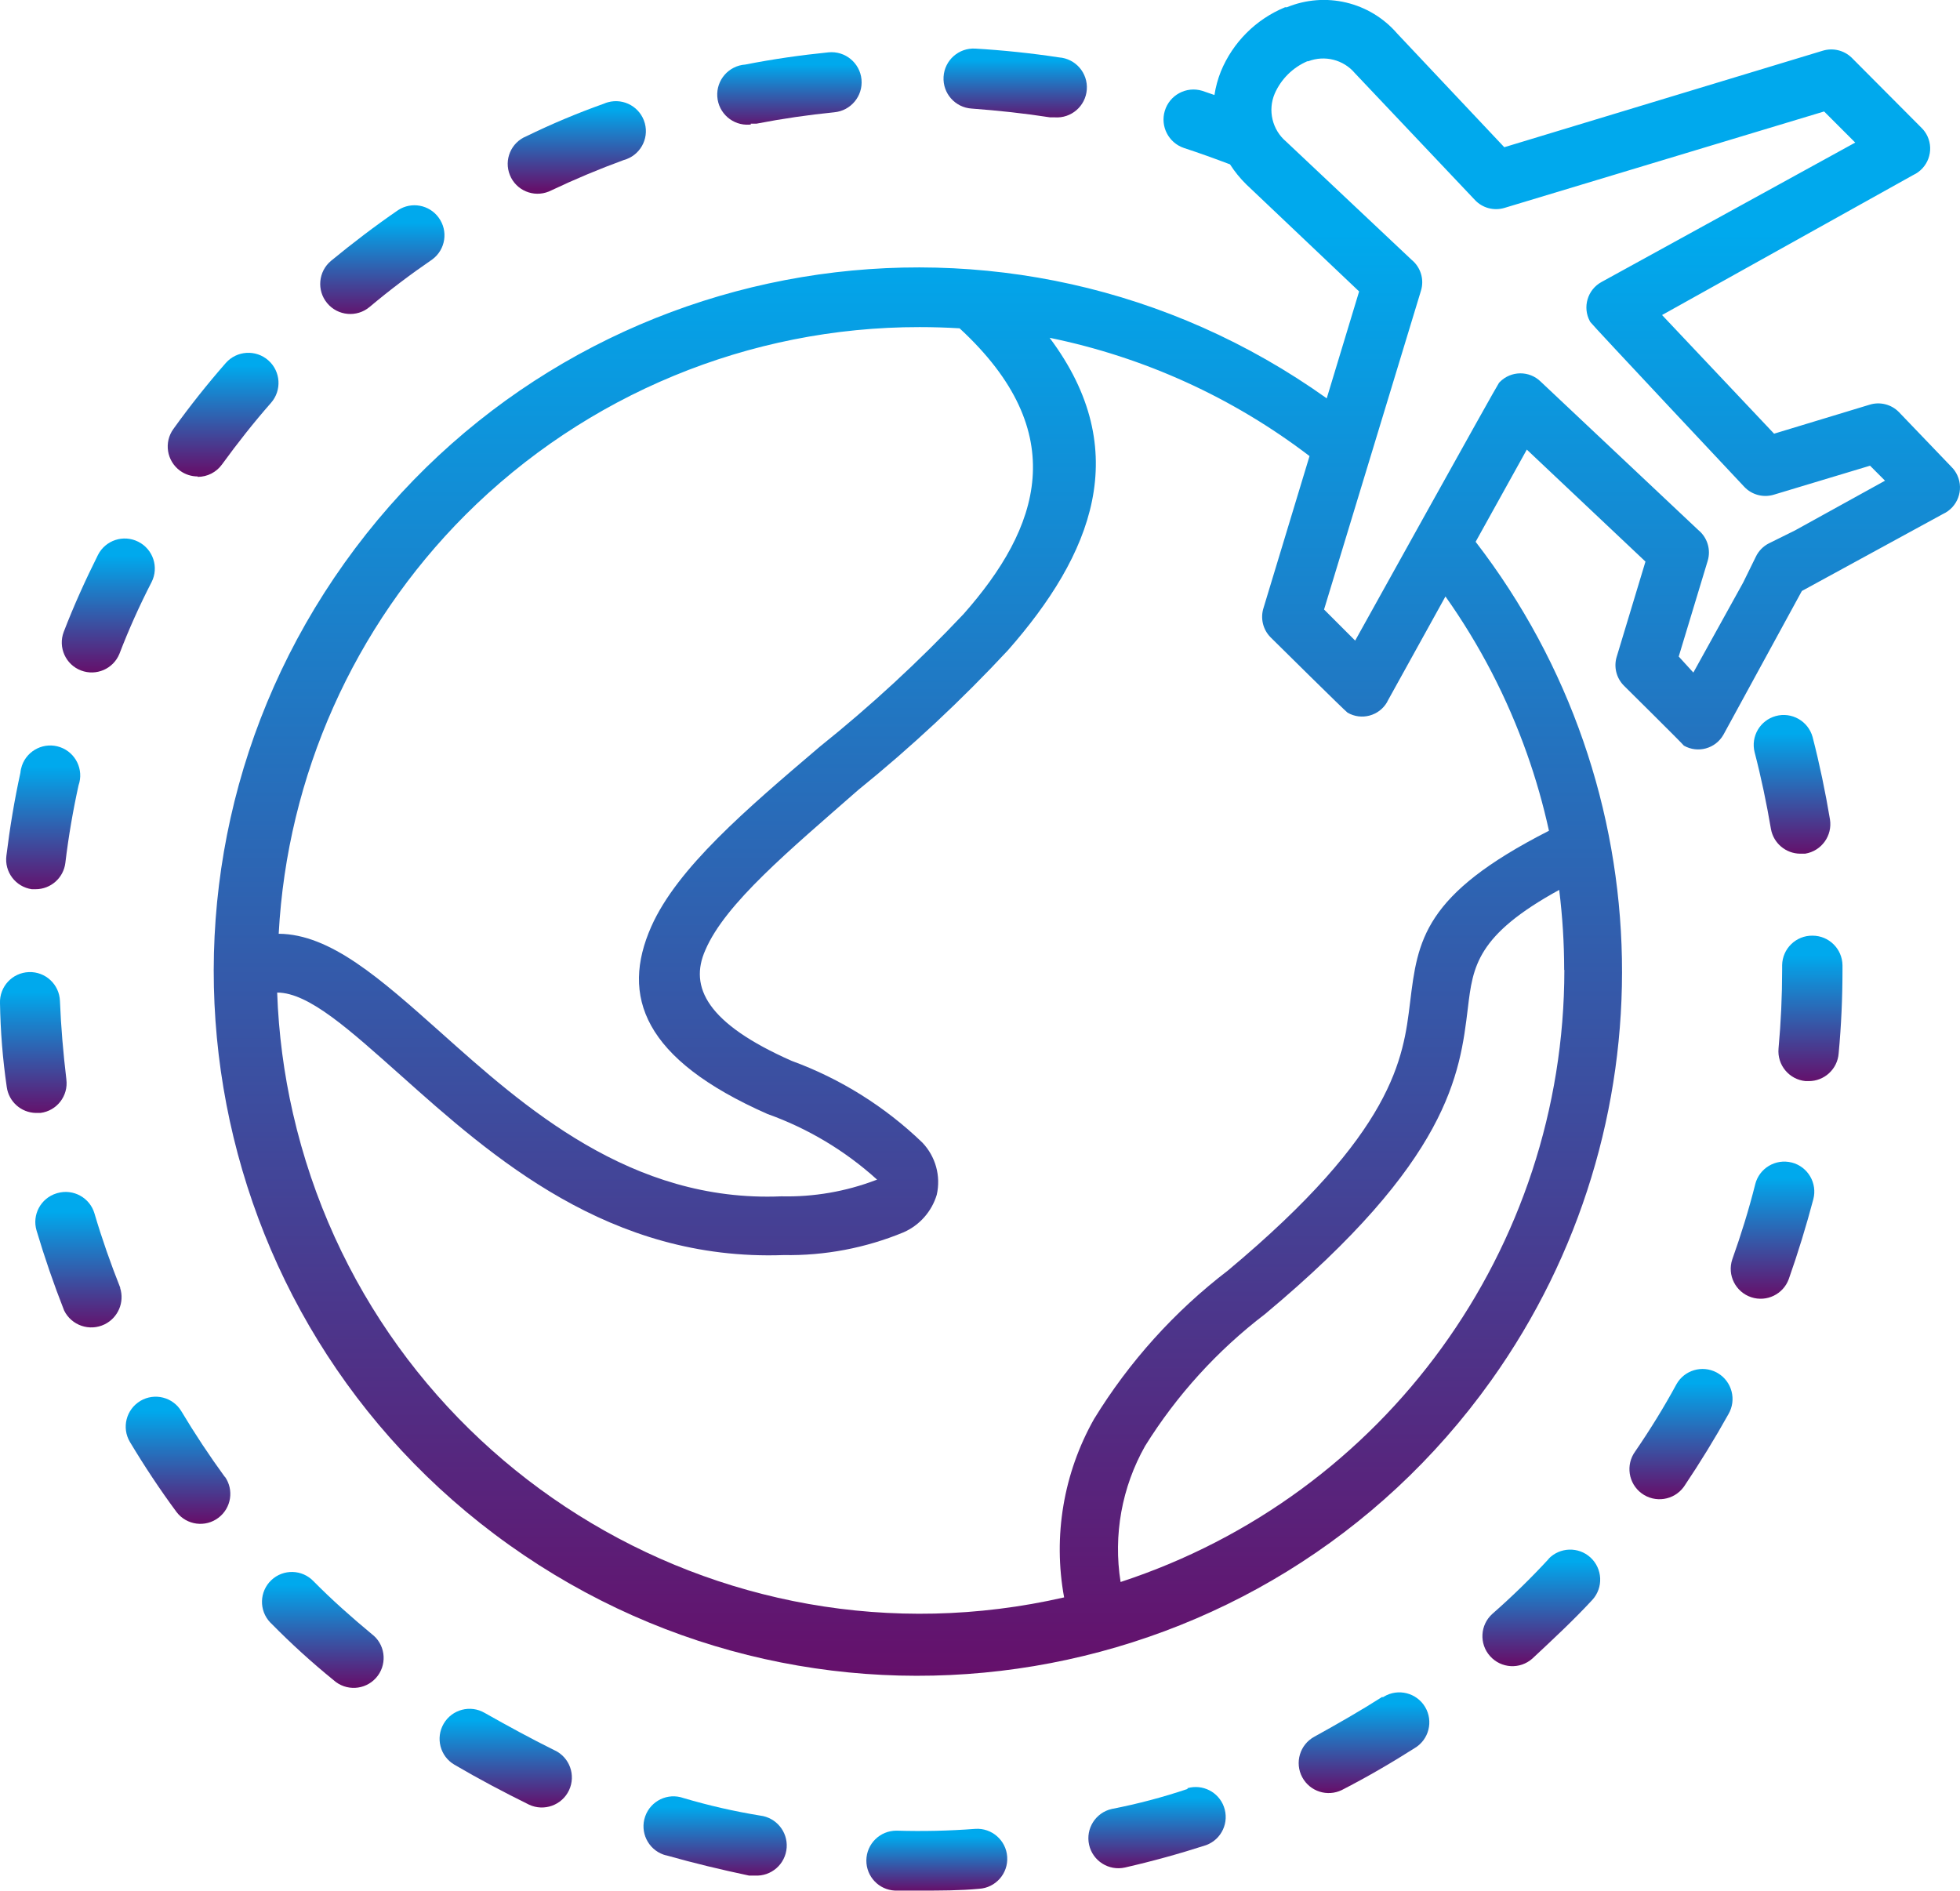
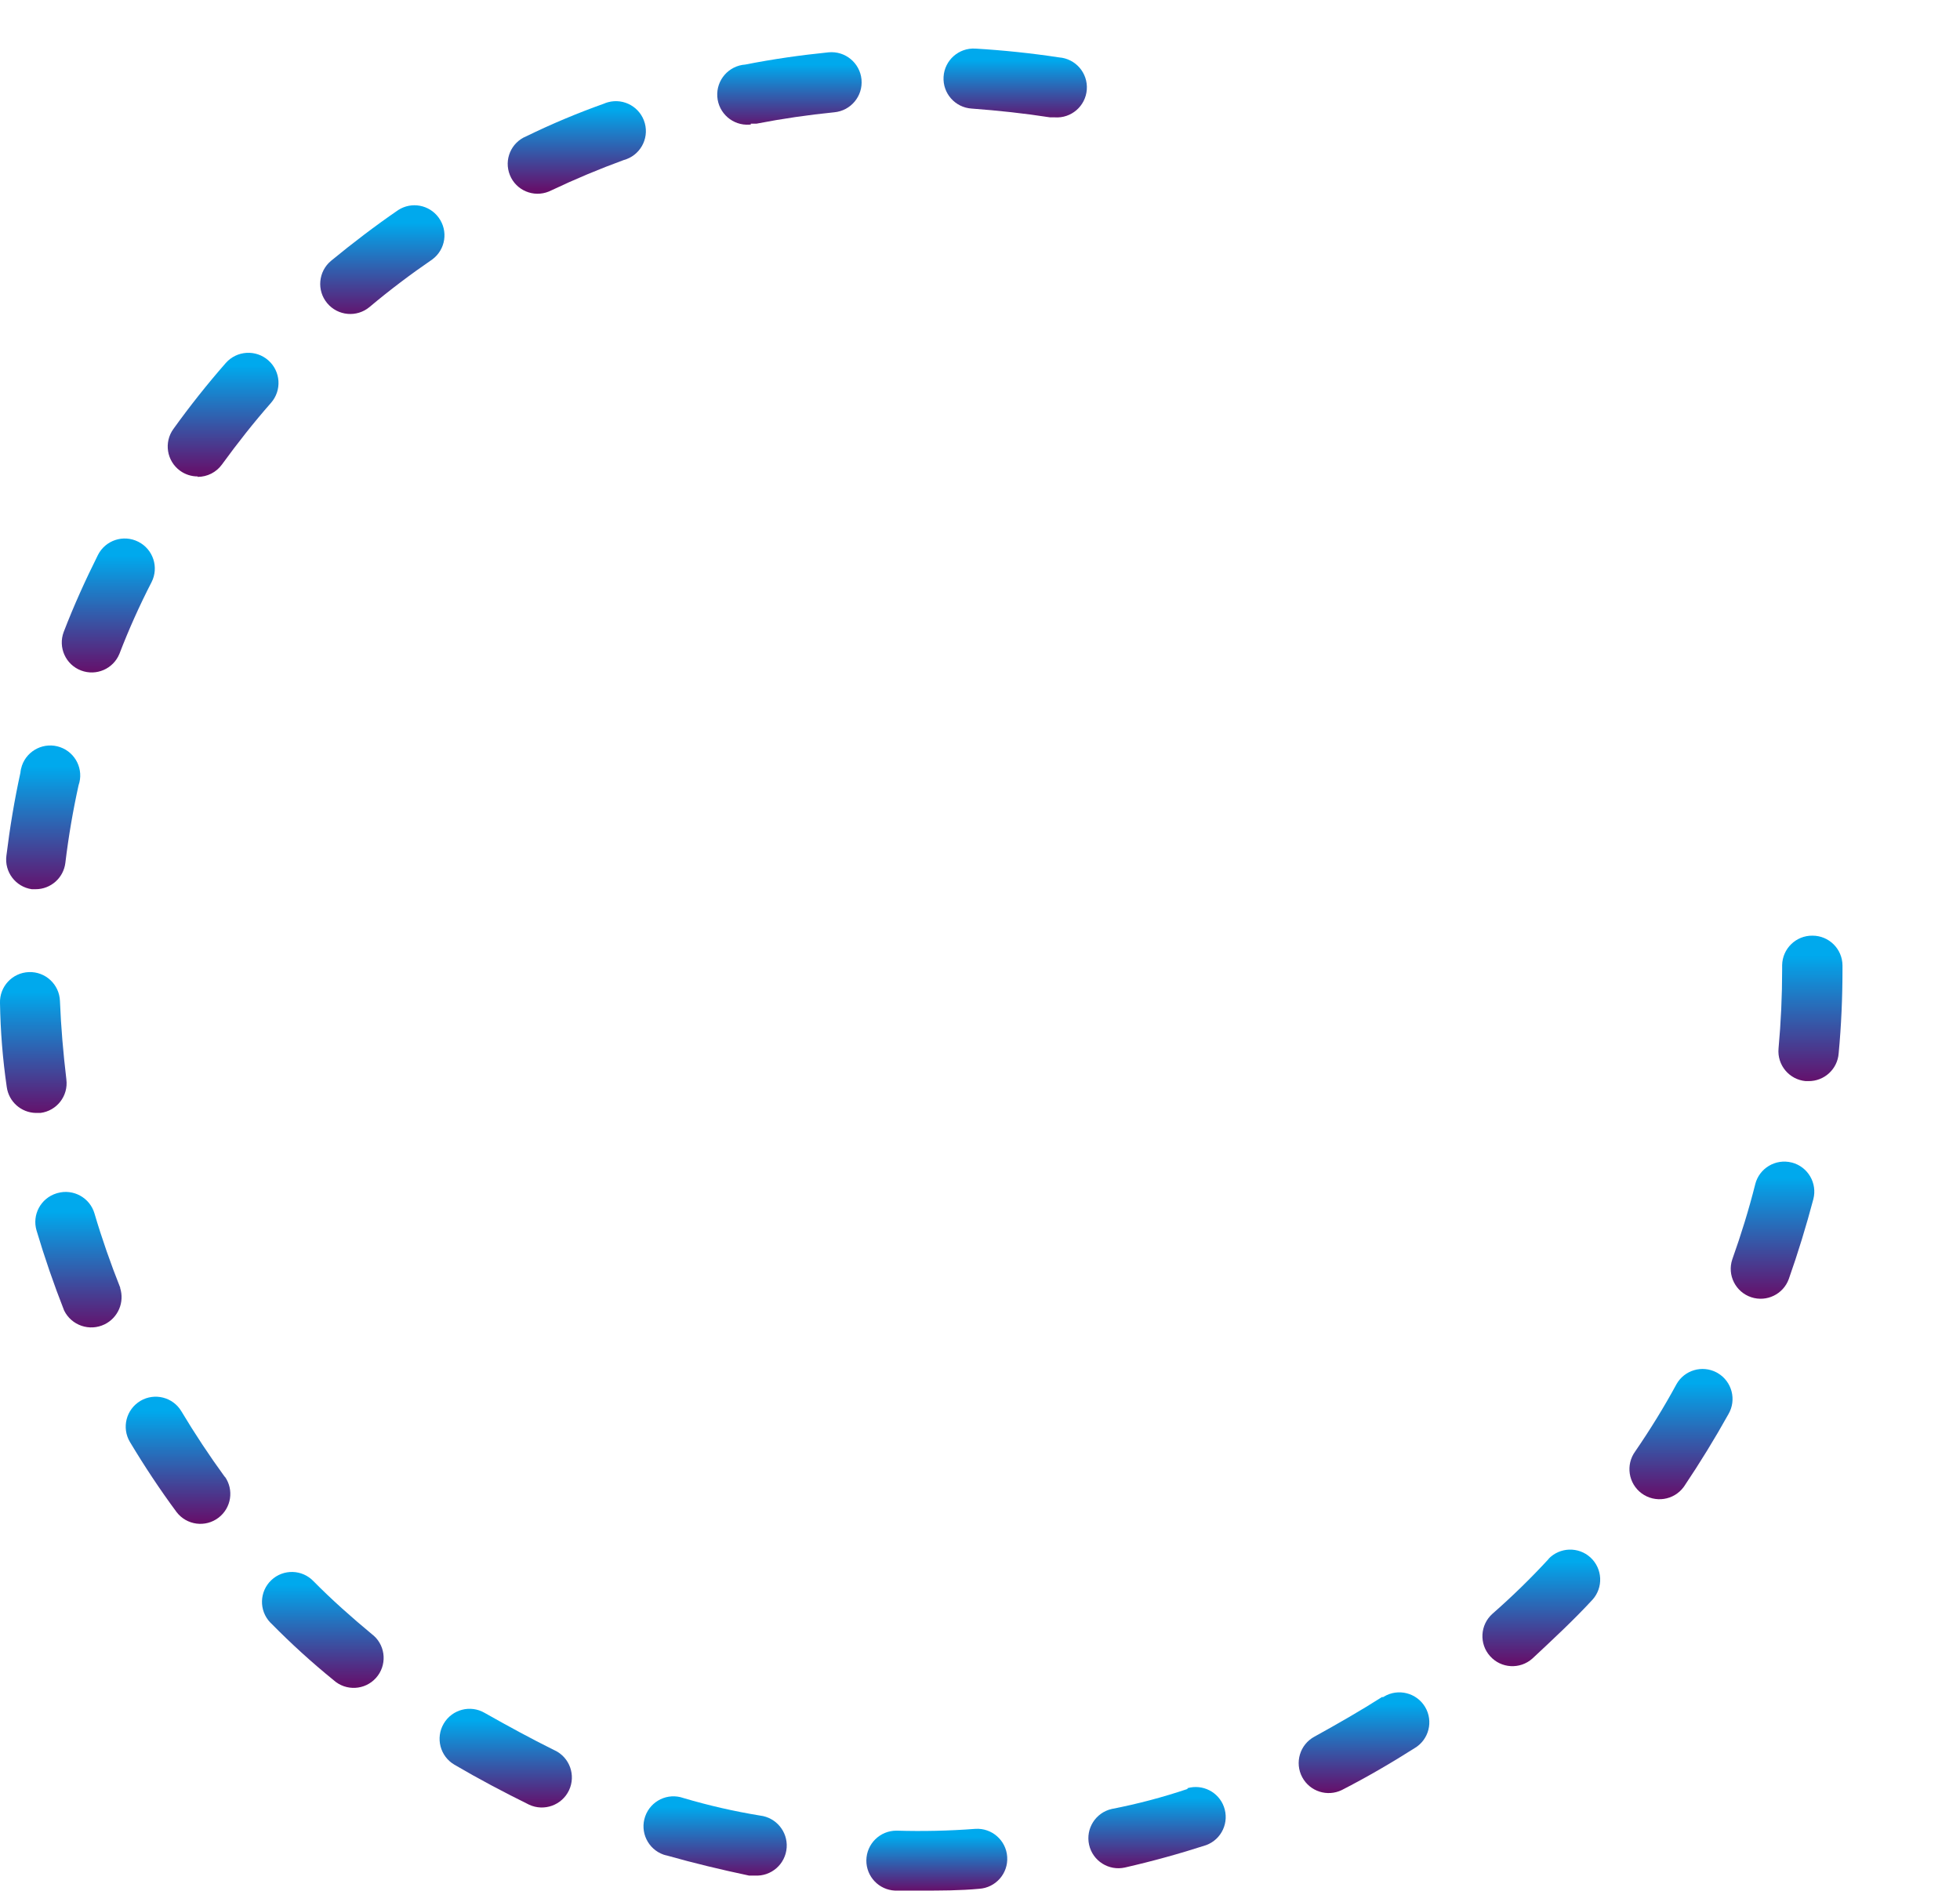
<svg xmlns="http://www.w3.org/2000/svg" version="1.1" id="Layer_1" x="0px" y="0px" width="63px" height="60.77px" viewBox="0 0 63 60.77" enable-background="new 0 0 63 60.77" xml:space="preserve">
  <g id="world" transform="translate(0 -6.948)">
    <g id="Group_2375" transform="translate(8.441 57.502)">
      <g id="Group_2374">
        <linearGradient id="Path_17454_1_" gradientUnits="userSpaceOnUse" x1="-214.027" y1="271.662" x2="-214.027" y2="270.662" gradientTransform="matrix(3.911 0 0 -3.727 838.961 1012.387)">
          <stop offset="0.13" style="stop-color:#00A9ED" />
          <stop offset="1" style="stop-color:#65106B" />
        </linearGradient>
        <path id="Path_17454" fill="url(#Path_17454_1_)" d="M3.575,2.025C3.555,2.006,3.534,1.99,3.513,1.973     c-0.642-0.533-1.285-1.101-1.875-1.7C1.272-0.112,0.664-0.128,0.279,0.238c-0.385,0.365-0.4,0.974-0.035,1.358     c0.013,0.013,0.025,0.026,0.039,0.038c0.633,0.643,1.3,1.25,2,1.818c0.396,0.356,1.004,0.324,1.36-0.071s0.324-1.005-0.071-1.36     L3.575,2.025z" />
      </g>
    </g>
    <g id="Group_2377" transform="translate(0.198 30.912)">
      <g id="Group_2376">
        <linearGradient id="Path_17455_1_" gradientUnits="userSpaceOnUse" x1="-162.16" y1="318.493" x2="-162.16" y2="317.493" gradientTransform="matrix(2.381 0 0 -4.62 387.333 1471.52)">
          <stop offset="0.13" style="stop-color:#00A9ED" />
          <stop offset="1" style="stop-color:#65106B" />
        </linearGradient>
        <path id="Path_17455" fill="url(#Path_17455_1_)" d="M1.735,0.052C1.233-0.123,0.684,0.141,0.508,0.643     c-0.026,0.075-0.043,0.152-0.05,0.231c-0.193,0.88-0.34,1.772-0.45,2.665c-0.069,0.522,0.294,1.003,0.816,1.079h0.122     c0.488,0,0.899-0.364,0.957-0.849c0.1-0.835,0.244-1.676,0.424-2.491C2.502,0.777,2.237,0.228,1.735,0.052z" />
      </g>
    </g>
    <g id="Group_2379" transform="translate(4.038 51.844)">
      <g id="Group_2378">
        <linearGradient id="Path_17456_1_" gradientUnits="userSpaceOnUse" x1="-198.558" y1="286.54" x2="-198.558" y2="285.54" gradientTransform="matrix(3.363 0 0 -4.087 669.41 1171.02)">
          <stop offset="0.13" style="stop-color:#00A9ED" />
          <stop offset="1" style="stop-color:#65106B" />
        </linearGradient>
-         <path id="Path_17456" fill="url(#Path_17456_1_)" d="M3.188,2.576C2.693,1.896,2.225,1.19,1.794,0.47     c-0.271-0.458-0.862-0.608-1.32-0.337c0,0,0,0,0,0.001l0,0C0.017,0.406-0.134,0.996,0.138,1.453l0,0l0,0     c0.462,0.771,0.963,1.529,1.5,2.254C1.962,4.13,2.566,4.21,2.988,3.886c0.409-0.313,0.499-0.893,0.204-1.315L3.188,2.576z" />
+         <path id="Path_17456" fill="url(#Path_17456_1_)" d="M3.188,2.576C2.693,1.896,2.225,1.19,1.794,0.47     c-0.271-0.458-0.862-0.608-1.32-0.337c0,0,0,0,0,0.001l0,0C0.017,0.406-0.134,0.996,0.138,1.453l0,0l0,0     c0.462,0.771,0.963,1.529,1.5,2.254C1.962,4.13,2.566,4.21,2.988,3.886c0.409-0.313,0.499-0.893,0.204-1.315L3.188,2.576" />
      </g>
    </g>
    <g id="Group_2381" transform="translate(1.136 45.262)">
      <g id="Group_2380">
        <linearGradient id="Path_17457_1_" gradientUnits="userSpaceOnUse" x1="-178.85" y1="299.006" x2="-178.85" y2="298.006" gradientTransform="matrix(2.773 0 0 -4.355 497.308 1302.241)">
          <stop offset="0.13" style="stop-color:#00A9ED" />
          <stop offset="1" style="stop-color:#65106B" />
        </linearGradient>
        <path id="Path_17457" fill="url(#Path_17457_1_)" d="M2.731,3.082C2.423,2.306,2.14,1.502,1.902,0.694     C1.754,0.183,1.219-0.111,0.708,0.036L0.681,0.044C0.175,0.199-0.112,0.733,0.039,1.239C0.296,2.101,0.591,2.96,0.925,3.809     C1.161,4.291,1.744,4.49,2.227,4.254c0.434-0.213,0.646-0.712,0.498-1.172H2.731z" />
      </g>
    </g>
    <g id="Group_2383" transform="translate(1.976 24.258)">
      <g id="Group_2382">
        <linearGradient id="Path_17458_1_" gradientUnits="userSpaceOnUse" x1="-186.678" y1="318.986" x2="-186.678" y2="317.987" gradientTransform="matrix(2.991 0 0 -4.306 559.874 1373.538)">
          <stop offset="0.13" style="stop-color:#00A9ED" />
          <stop offset="1" style="stop-color:#65106B" />
        </linearGradient>
        <path id="Path_17458" fill="url(#Path_17458_1_)" d="M2.466,0.102C1.991-0.137,1.412,0.054,1.172,0.529     c-0.4,0.8-0.777,1.631-1.1,2.473c-0.188,0.497,0.063,1.053,0.559,1.24c0.488,0.185,1.034-0.053,1.231-0.535l0,0     C2.165,2.919,2.51,2.15,2.896,1.401c0.241-0.475,0.051-1.055-0.424-1.296C2.47,0.104,2.468,0.103,2.466,0.102z" />
      </g>
    </g>
    <g id="Group_2385" transform="translate(0 38.195)">
      <g id="Group_2384">
        <linearGradient id="Path_17459_1_" gradientUnits="userSpaceOnUse" x1="-149.503" y1="309.494" x2="-149.503" y2="308.494" gradientTransform="matrix(2.142 0 0 -4.528 321.306 1401.426)">
          <stop offset="0.13" style="stop-color:#00A9ED" />
          <stop offset="1" style="stop-color:#65106B" />
        </linearGradient>
        <path id="Path_17459" fill="url(#Path_17459_1_)" d="M2.133,3.445L2.133,3.445C2.033,2.61,1.96,1.763,1.927,0.928     C1.908,0.395,1.46-0.021,0.929-0.001C0.396,0.018-0.02,0.466,0,0.998c0.015,0.903,0.087,1.806,0.218,2.7     c0.066,0.467,0.46,0.817,0.931,0.828H1.3C1.828,4.46,2.201,3.977,2.133,3.45C2.133,3.448,2.133,3.447,2.133,3.445z" />
      </g>
    </g>
    <g id="Group_2387" transform="translate(23.079 8.63)">
      <g id="Group_2386">
        <linearGradient id="Path_17460_1_" gradientUnits="userSpaceOnUse" x1="-239.36" y1="257.819" x2="-239.36" y2="256.818" gradientTransform="matrix(4.642 0 0 -2.33 1113.363 600.815)">
          <stop offset="0.13" style="stop-color:#00A9ED" />
          <stop offset="1" style="stop-color:#65106B" />
        </linearGradient>
        <path id="Path_17460" fill="url(#Path_17460_1_)" d="M4.612,0.87C4.56,0.338,4.087-0.051,3.555,0h0     C2.662,0.09,1.763,0.218,0.877,0.393c-0.533,0.036-0.937,0.498-0.9,1.031c0.036,0.533,0.498,0.937,1.031,0.9     C1.025,2.323,1.041,2.322,1.057,2.32L1.051,2.293h0.186c0.829-0.161,1.67-0.283,2.5-0.366c0.532-0.049,0.924-0.52,0.875-1.052     C4.612,0.873,4.612,0.872,4.612,0.87z" />
      </g>
    </g>
    <g id="Group_2389" transform="translate(5.392 18.289)">
      <g id="Group_2388">
        <linearGradient id="Path_17461_1_" gradientUnits="userSpaceOnUse" x1="-204.31" y1="317.723" x2="-204.31" y2="316.723" gradientTransform="matrix(3.561 0 0 -3.988 729.366 1266.973)">
          <stop offset="0.13" style="stop-color:#00A9ED" />
          <stop offset="1" style="stop-color:#65106B" />
        </linearGradient>
        <path id="Path_17461" fill="url(#Path_17461_1_)" d="M3.234,0.243c-0.4-0.355-1.013-0.318-1.368,0.083h0     C1.275,1,0.71,1.712,0.183,2.445C-0.13,2.875-0.034,3.477,0.396,3.79C0.56,3.909,0.757,3.973,0.96,3.973v0.014     c0.311,0.001,0.603-0.148,0.784-0.4c0.495-0.681,1.021-1.349,1.574-1.978C3.671,1.208,3.634,0.597,3.234,0.243z" />
      </g>
    </g>
    <g id="Group_2391" transform="translate(30.327 8.511)">
      <g id="Group_2390">
        <linearGradient id="Path_17462_1_" gradientUnits="userSpaceOnUse" x1="-246.212" y1="249.168" x2="-246.212" y2="248.168" gradientTransform="matrix(4.61 0 0 -2.214 1137.312 551.753)">
          <stop offset="0.13" style="stop-color:#00A9ED" />
          <stop offset="1" style="stop-color:#65106B" />
        </linearGradient>
        <path id="Path_17462" fill="url(#Path_17462_1_)" d="M3.714,0.282c-0.887-0.135-1.792-0.23-2.691-0.283     C0.491-0.032,0.033,0.373,0.002,0.906c-0.032,0.531,0.373,0.989,0.906,1.021l0,0C1.755,1.99,2.596,2.08,3.425,2.209h0.148     c0.531,0.039,0.994-0.36,1.033-0.893S4.246,0.322,3.714,0.282L3.714,0.282z" />
      </g>
    </g>
    <g id="Group_2393" transform="translate(10.295 13.549)">
      <g id="Group_2392" transform="translate(0 0)">
        <linearGradient id="Path_17463_1_" gradientUnits="userSpaceOnUse" x1="-217.293" y1="308.654" x2="-217.293" y2="307.654" gradientTransform="matrix(3.994 0 0 -3.494 869.836 1078.537)">
          <stop offset="0.13" style="stop-color:#00A9ED" />
          <stop offset="1" style="stop-color:#65106B" />
        </linearGradient>
        <path id="Path_17463" fill="url(#Path_17463_1_)" d="M3.803,0.391c-0.302-0.412-0.872-0.517-1.3-0.239     c-0.739,0.507-1.464,1.06-2.158,1.631c-0.41,0.342-0.465,0.952-0.123,1.361c0.342,0.41,0.952,0.465,1.361,0.123     c0.642-0.54,1.323-1.054,2.017-1.529C4.029,1.421,4.119,0.819,3.803,0.391L3.803,0.391z" />
      </g>
    </g>
    <g id="Group_2396" transform="translate(16.36 10.198)">
      <g id="Group_2395">
        <g id="Group_2394">
          <linearGradient id="Path_17464_1_" gradientUnits="userSpaceOnUse" x1="-24.76" y1="33.56" x2="-24.76" y2="33.56" gradientTransform="matrix(1 0 0 -1 25.728 36.525)">
            <stop offset="0.13" style="stop-color:#00A9ED" />
            <stop offset="1" style="stop-color:#65106B" />
          </linearGradient>
          <path id="Path_17464" fill="url(#Path_17464_1_)" d="M0.968,2.965L0.968,2.965z" />
          <linearGradient id="Path_17465_1_" gradientUnits="userSpaceOnUse" x1="-230.063" y1="292.586" x2="-230.063" y2="291.586" gradientTransform="matrix(4.442 0 0 -2.977 1024.047 870.898)">
            <stop offset="0.13" style="stop-color:#00A9ED" />
            <stop offset="1" style="stop-color:#65106B" />
          </linearGradient>
          <path id="Path_17465" fill="url(#Path_17465_1_)" d="M4.366,0.71c-0.141-0.513-0.67-0.814-1.184-0.674      C3.138,0.048,3.093,0.063,3.05,0.083C2.201,0.385,1.369,0.734,0.558,1.13C0.067,1.329-0.17,1.887,0.03,2.379      C0.228,2.87,0.788,3.106,1.279,2.907c0.027-0.011,0.053-0.023,0.079-0.036c0.758-0.36,1.541-0.688,2.331-0.977      c0.514-0.139,0.817-0.667,0.678-1.181C4.367,0.712,4.367,0.711,4.366,0.71z" />
        </g>
      </g>
    </g>
    <g id="Group_2398" transform="translate(27.83 65.73)">
      <g id="Group_2397">
        <linearGradient id="Path_17466_1_" gradientUnits="userSpaceOnUse" x1="-242.686" y1="171.786" x2="-242.686" y2="170.787" gradientTransform="matrix(4.529 0 0 -1.987 1101.409 341.335)">
          <stop offset="0.13" style="stop-color:#00A9ED" />
          <stop offset="1" style="stop-color:#65106B" />
        </linearGradient>
        <path id="Path_17466" fill="url(#Path_17466_1_)" d="M4.544,0.902C4.51,0.372,4.051-0.031,3.52,0.003     C2.678,0.067,1.833,0.086,0.989,0.061C0.457,0.057,0.022,0.484,0.017,1.017C0.013,1.535,0.42,1.965,0.938,1.987h0.816     c0.642,0,1.285,0,1.889-0.058c0.531-0.033,0.936-0.492,0.901-1.024C4.544,0.904,4.544,0.903,4.544,0.902z" />
      </g>
    </g>
    <g id="Group_2400" transform="translate(55.628 44.286)">
      <g id="Group_2399">
        <linearGradient id="Path_17467_1_" gradientUnits="userSpaceOnUse" x1="-230.293" y1="301.071" x2="-230.293" y2="300.071" gradientTransform="matrix(2.687 0 0 -4.409 620.217 1327.352)">
          <stop offset="0.13" style="stop-color:#00A9ED" />
          <stop offset="1" style="stop-color:#65106B" />
        </linearGradient>
        <path id="Path_17467" fill="url(#Path_17467_1_)" d="M1.962,0.029C1.446-0.102,0.921,0.21,0.79,0.726c0,0.001,0,0.002,0,0.002     C0.584,1.545,0.334,2.353,0.052,3.143c-0.168,0.505,0.106,1.049,0.611,1.216C1.156,4.522,1.69,4.263,1.868,3.776l0,0     c0.3-0.849,0.564-1.716,0.79-2.569C2.792,0.691,2.483,0.165,1.969,0.03C1.967,0.03,1.964,0.029,1.962,0.029z" />
      </g>
    </g>
    <g id="Group_2402" transform="translate(56.375 29.954)">
      <g id="Group_2401">
        <linearGradient id="Path_17468_1_" gradientUnits="userSpaceOnUse" x1="-222.057" y1="316.401" x2="-222.057" y2="315.401" gradientTransform="matrix(2.463 0 0 -4.459 548.243 1410.834)">
          <stop offset="0.13" style="stop-color:#00A9ED" />
          <stop offset="1" style="stop-color:#65106B" />
        </linearGradient>
-         <path id="Path_17468" fill="url(#Path_17468_1_)" d="M2.445,3.33C2.297,2.444,2.111,1.55,1.887,0.683     C1.745,0.171,1.215-0.131,0.702,0.01C0.198,0.149-0.104,0.665,0.023,1.171c0.211,0.81,0.385,1.645,0.526,2.473     c0.083,0.454,0.477,0.786,0.938,0.79h0.16C2.174,4.349,2.53,3.854,2.445,3.33z" />
      </g>
    </g>
    <g id="Group_2404" transform="translate(6.868 6.948)">
      <g id="Group_2403">
        <linearGradient id="Path_17469_1_" gradientUnits="userSpaceOnUse" x1="-275.636" y1="419.643" x2="-275.636" y2="418.643" gradientTransform="matrix(56.129 0 0 -53.866 15499.333 22604.613)">
          <stop offset="0.13" style="stop-color:#00A9ED" />
          <stop offset="1" style="stop-color:#65106B" />
        </linearGradient>
-         <path id="Path_17469" fill="url(#Path_17469_1_)" d="M56.046,15.277c-0.045-0.098-0.107-0.188-0.184-0.265l-1.699-1.772     c-0.246-0.246-0.607-0.335-0.938-0.231l-3.069,0.931l-3.601-3.814l8.073-4.5c0.471-0.218,0.676-0.774,0.459-1.245     c-0.046-0.098-0.107-0.188-0.184-0.264L52.646,1.85c-0.248-0.237-0.605-0.32-0.932-0.218l-10.23,3.1L38.04,1.076     c-0.877-1.015-2.306-1.354-3.545-0.842h-0.059c-0.935,0.385-1.677,1.127-2.062,2.062c-0.097,0.244-0.167,0.498-0.206,0.758     l-0.393-0.135c-0.51-0.155-1.049,0.133-1.203,0.644c-0.15,0.498,0.12,1.025,0.613,1.193c0.494,0.161,0.988,0.34,1.483,0.527     c0.149,0.232,0.323,0.447,0.521,0.642l3.629,3.443l-1.041,3.436C25.603,5.546,11.468,7.911,4.21,18.088     s-4.892,24.311,5.284,31.568c10.177,7.259,24.311,4.893,31.569-5.284c5.787-8.115,5.585-19.062-0.5-26.957l1.645-2.964l3.814,3.6     l-0.918,3.038c-0.11,0.334-0.023,0.702,0.226,0.951c0,0,1.882,1.862,1.927,1.927c0.445,0.254,1.013,0.099,1.268-0.346     l0.012-0.021l2.512-4.604l4.534-2.474c0.472-0.215,0.679-0.771,0.464-1.242C56.046,15.279,56.046,15.278,56.046,15.277z      M8.091,16.551c3.873-3.87,9.125-6.042,14.6-6.037c0.428,0,0.856,0.013,1.285,0.039c3.642,3.359,2.569,6.423,0.128,9.184     c-1.44,1.528-2.985,2.953-4.624,4.266c-2.37,2.017-4.579,3.899-5.414,5.78c-0.989,2.234-0.263,4.258,3.732,6.023     c1.295,0.462,2.486,1.173,3.507,2.094c0.006,0.007,0.012,0.013,0.019,0.018l-0.044,0.015c-0.967,0.368-1.997,0.545-3.031,0.521     c-4.843,0.206-8.292-2.891-10.97-5.286c-1.927-1.715-3.526-3.142-5.189-3.154C2.364,24.938,4.501,20.145,8.091,16.551z      M43.409,31.178h0.006c-0.004,8.951-5.758,16.887-14.264,19.672c-0.24-1.505,0.039-3.047,0.789-4.374     c1.018-1.634,2.324-3.07,3.854-4.238c5.928-4.945,6.262-7.707,6.519-9.833c0.161-1.343,0.283-2.345,2.936-3.801     C43.355,29.459,43.409,30.318,43.409,31.178z M42.214,24.229c0.287,0.809,0.522,1.635,0.706,2.474     c-4.04,2.055-4.22,3.52-4.464,5.517c-0.219,1.8-0.5,4.149-5.857,8.619c-1.715,1.313-3.172,2.931-4.3,4.771     c-0.983,1.74-1.325,3.77-0.963,5.735C16.195,53.894,5.098,46.929,2.549,35.789c-0.292-1.276-0.462-2.577-0.508-3.885     c1.021,0,2.344,1.214,3.969,2.658c2.942,2.627,6.705,5.979,12.312,5.78c1.321,0.023,2.633-0.227,3.854-0.732     c0.515-0.227,0.904-0.668,1.066-1.206c0.137-0.602-0.037-1.23-0.462-1.677c-1.202-1.158-2.632-2.053-4.2-2.627     c-2.717-1.2-3.308-2.37-2.775-3.564c0.642-1.5,2.71-3.211,4.907-5.139c1.711-1.384,3.323-2.888,4.822-4.5     c2.686-3.057,4.066-6.391,1.336-10.039c3.036,0.621,5.893,1.921,8.354,3.802l-1.477,4.875c-0.109,0.334-0.022,0.701,0.225,0.95     c0,0,2.4,2.376,2.474,2.422c0.444,0.258,1.014,0.106,1.271-0.339c0,0,0.001,0,0.001-0.001l0.006-0.017l1.869-3.378     C40.696,20.729,41.578,22.43,42.214,24.229L42.214,24.229z M50.825,17.051l-0.83,0.411c-0.185,0.092-0.334,0.243-0.424,0.43     l-0.41,0.835l-1.6,2.891l-0.47-0.515l0.931-3.076c0.109-0.359-0.01-0.75-0.3-0.988l-5.067-4.772     c-0.366-0.36-0.955-0.355-1.316,0.012l0,0l-0.025,0.027c-0.063,0.071-4.623,8.285-4.623,8.285l-1-1L38.804,9.35     c0.114-0.363-0.005-0.759-0.3-1l-4.033-3.8c-0.446-0.378-0.595-1.003-0.366-1.541c0.205-0.467,0.58-0.838,1.047-1.04h0.032     c0.531-0.204,1.134-0.05,1.5,0.385l3.854,4.072c0.242,0.26,0.611,0.359,0.951,0.257l10.275-3.1l1,1l-8.156,4.482     c-0.451,0.247-0.617,0.813-0.371,1.264l0.012,0.021c0.039,0.071,4.951,5.3,4.951,5.3c0.244,0.258,0.613,0.354,0.951,0.25     l3.09-0.931l0.481,0.482L50.825,17.051z" />
      </g>
    </g>
    <g id="Group_2406" transform="translate(52.388 50.953)">
      <g id="Group_2405">
        <linearGradient id="Path_17470_1_" gradientUnits="userSpaceOnUse" x1="-245.761" y1="289.712" x2="-245.761" y2="288.712" gradientTransform="matrix(3.315 0 0 -4.187 816.273 1212.94)">
          <stop offset="0.13" style="stop-color:#00A9ED" />
          <stop offset="1" style="stop-color:#65106B" />
        </linearGradient>
        <path id="Path_17470" fill="url(#Path_17470_1_)" d="M2.826,0.131L2.783,0.107c-0.46-0.24-1.028-0.073-1.284,0.38     c-0.4,0.738-0.849,1.464-1.324,2.157c-0.316,0.43-0.225,1.034,0.204,1.352c0.429,0.316,1.034,0.226,1.351-0.204     c0.01-0.012,0.018-0.023,0.025-0.036c0.5-0.745,0.977-1.522,1.414-2.306C3.437,0.991,3.284,0.401,2.826,0.131z" />
      </g>
    </g>
    <g id="Group_2408" transform="translate(57.164 37.023)">
      <g id="Group_2407">
        <linearGradient id="Path_17471_1_" gradientUnits="userSpaceOnUse" x1="-201.676" y1="313.392" x2="-201.676" y2="312.392" gradientTransform="matrix(2.059 0 0 -4.676 416.303 1465.458)">
          <stop offset="0.13" style="stop-color:#00A9ED" />
          <stop offset="1" style="stop-color:#65106B" />
        </linearGradient>
        <path id="Path_17471" fill="url(#Path_17471_1_)" d="M1.096,0C0.565-0.008,0.127,0.418,0.119,0.949c0,0.014,0,0.026,0,0.039     v0.109c0,0.841-0.039,1.688-0.116,2.531c-0.048,0.529,0.341,0.998,0.871,1.047c0.001,0,0.001,0,0.001,0h0.091     c0.509,0.005,0.933-0.386,0.97-0.894c0.084-0.893,0.123-1.8,0.123-2.699V0.955C2.054,0.427,1.625,0,1.096,0z" />
      </g>
    </g>
    <g id="Group_2410" transform="translate(20.683 64.688)">
      <g id="Group_2409">
        <linearGradient id="Path_17472_1_" gradientUnits="userSpaceOnUse" x1="-236.495" y1="216.119" x2="-236.495" y2="215.119" gradientTransform="matrix(4.604 0 0 -2.549 1091.15 550.901)">
          <stop offset="0.13" style="stop-color:#00A9ED" />
          <stop offset="1" style="stop-color:#65106B" />
        </linearGradient>
        <path id="Path_17472" fill="url(#Path_17472_1_)" d="M3.75,0.618C2.917,0.482,2.093,0.294,1.284,0.054     c-0.502-0.177-1.052,0.087-1.229,0.59c-0.176,0.502,0.088,1.052,0.59,1.229l0,0C0.682,1.885,0.72,1.896,0.758,1.903     c0.861,0.244,1.747,0.456,2.633,0.643h0.18c0.534,0.036,0.995-0.367,1.032-0.9C4.638,1.131,4.263,0.68,3.75,0.618L3.75,0.618z" />
      </g>
    </g>
    <g id="Group_2412" transform="translate(34.983 64.385)">
      <g id="Group_2411">
        <linearGradient id="Path_17473_1_" gradientUnits="userSpaceOnUse" x1="-248.321" y1="220.051" x2="-248.321" y2="219.051" gradientTransform="matrix(4.415 0 0 -2.611 1098.475 574.555)">
          <stop offset="0.13" style="stop-color:#00A9ED" />
          <stop offset="1" style="stop-color:#65106B" />
        </linearGradient>
        <path id="Path_17473" fill="url(#Path_17473_1_)" d="M4.355,0.633C4.181,0.16,3.671-0.097,3.187,0.04v0.026     C2.39,0.333,1.578,0.548,0.753,0.708c-0.52,0.117-0.846,0.634-0.729,1.153c0.117,0.52,0.634,0.846,1.153,0.729l0,0     C2.05,2.391,2.93,2.148,3.785,1.871C4.285,1.687,4.539,1.133,4.355,0.633z" />
      </g>
    </g>
    <g id="Group_2414" transform="translate(14.129 61.874)">
      <g id="Group_2413">
        <linearGradient id="Path_17474_1_" gradientUnits="userSpaceOnUse" x1="-225.177" y1="249.019" x2="-225.177" y2="248.018" gradientTransform="matrix(4.253 0 0 -3.173 959.774 790.107)">
          <stop offset="0.13" style="stop-color:#00A9ED" />
          <stop offset="1" style="stop-color:#65106B" />
        </linearGradient>
        <path id="Path_17474" fill="url(#Path_17474_1_)" d="M3.694,1.333c-0.764-0.379-1.516-0.79-2.242-1.2     c-0.459-0.27-1.05-0.115-1.319,0.344s-0.116,1.05,0.343,1.319c0.777,0.456,1.58,0.88,2.4,1.285     C3.358,3.307,3.934,3.1,4.161,2.618s0.02-1.058-0.462-1.284L3.694,1.333z" />
      </g>
    </g>
    <g id="Group_2416" transform="translate(47.649 56.759)">
      <g id="Group_2415">
        <linearGradient id="Path_17475_1_" gradientUnits="userSpaceOnUse" x1="-250.999" y1="272.959" x2="-250.999" y2="271.959" gradientTransform="matrix(3.786 0 0 -3.747 952.216 1022.66)">
          <stop offset="0.13" style="stop-color:#00A9ED" />
          <stop offset="1" style="stop-color:#65106B" />
        </linearGradient>
        <path id="Path_17475" fill="url(#Path_17475_1_)" d="M3.472,0.25C3.086-0.102,2.49-0.083,2.126,0.294h0.007     C1.562,0.915,0.956,1.505,0.322,2.061C-0.075,2.415-0.11,3.026,0.246,3.422C0.6,3.82,1.21,3.855,1.607,3.499l0,0     C2.249,2.9,2.93,2.267,3.535,1.612C3.892,1.219,3.865,0.61,3.472,0.25L3.472,0.25z" />
      </g>
    </g>
    <g id="Group_2418" transform="translate(41.725 61.347)">
      <g id="Group_2417">
        <linearGradient id="Path_17476_1_" gradientUnits="userSpaceOnUse" x1="-251.978" y1="251.976" x2="-251.978" y2="250.976" gradientTransform="matrix(4.199 0 0 -3.237 1060.286 815.603)">
          <stop offset="0.13" style="stop-color:#00A9ED" />
          <stop offset="1" style="stop-color:#65106B" />
        </linearGradient>
        <path id="Path_17476" fill="url(#Path_17476_1_)" d="M4.082,0.468C3.808,0.011,3.216-0.138,2.759,0.135L2.714,0.163V0.138     C2.009,0.587,1.27,1.011,0.525,1.422C0.056,1.675-0.119,2.26,0.134,2.729C0.379,3.184,0.94,3.364,1.405,3.138     c0.8-0.411,1.586-0.867,2.345-1.35C4.205,1.516,4.354,0.924,4.082,0.468L4.082,0.468z" />
      </g>
    </g>
  </g>
</svg>